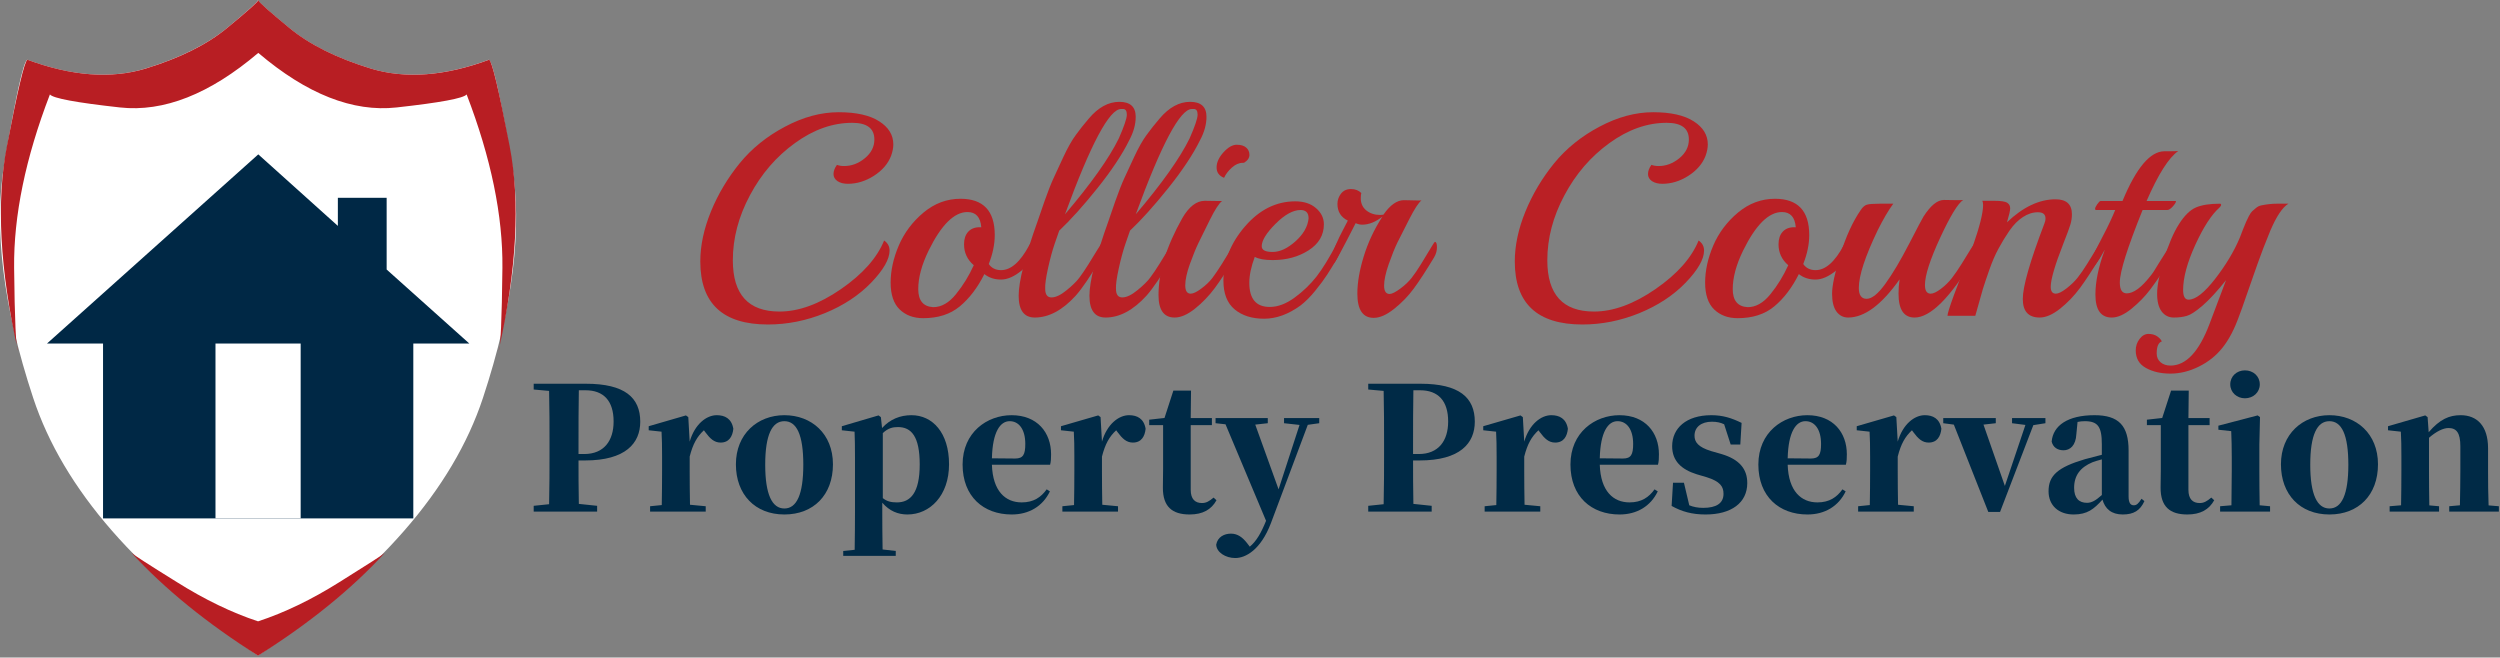
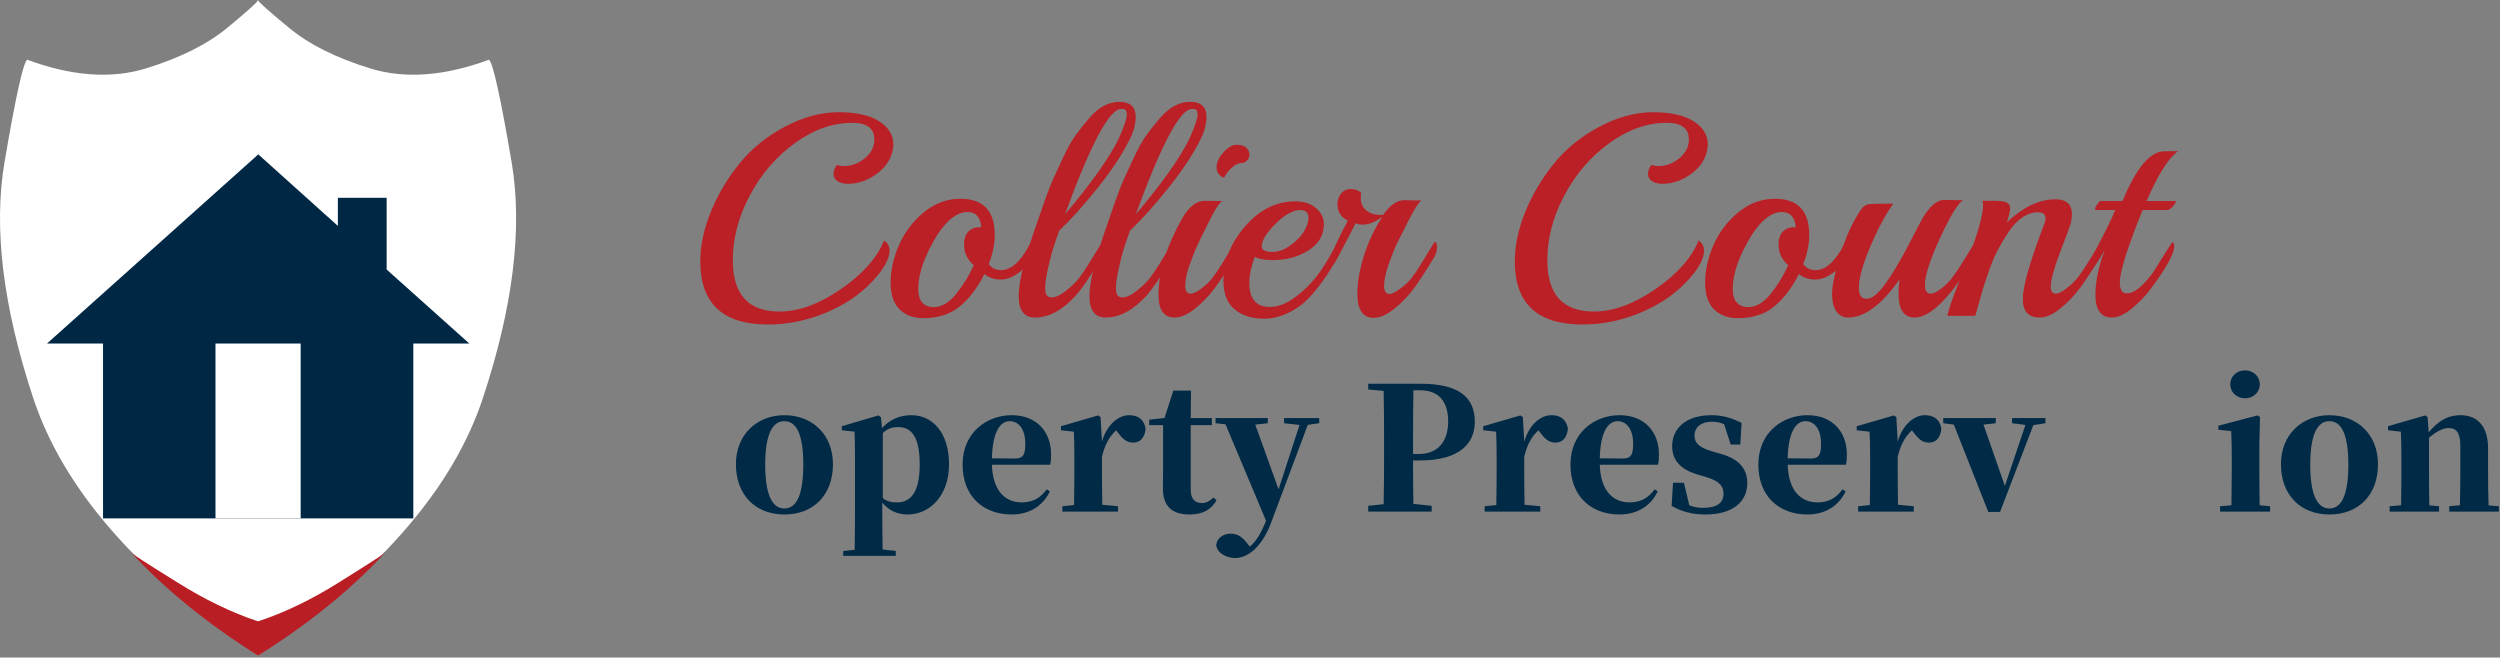
<svg xmlns="http://www.w3.org/2000/svg" viewBox="0 0 486.667 128" height="128" width="486.667" xml:space="preserve" id="svg2" version="1.1">
  <rect x="0" y="0" width="486.667" height="128" fill="#808080" stroke="none" />
  <defs id="defs6" />
  <g transform="matrix(1.333,0,0,-1.333,0,128)" id="g10">
    <g transform="scale(0.1)" id="g12">
      <path id="path14" style="fill:#ffffff;fill-opacity:1;fill-rule:evenodd;stroke:none" d="M 714.059,873.051 C 649.488,849.102 591.91,844.77 541.41,860.078 490.859,875.59 451.051,895.512 421.84,919.84 392.461,943.98 377.461,957.379 376.879,960 376.289,957.379 361.371,943.98 332.191,919.84 302.809,895.512 262.852,875.59 212.34,860.078 161.84,844.77 104.262,849.102 39.691,873.051 33.828,868.629 22.77,818.52 6.48,722.73 -9.648,627.109 4.34,512.621 48.441,379.18 92.5,245.738 201.988,120.352 376.879,3.051 551.762,120.352 661.25,245.738 705.309,379.18 c 44.07,133.441 58.05,247.929 41.961,343.55 -16.29,95.79 -27.391,145.899 -33.211,150.321" />
      <path id="path16" style="fill:#002845;fill-opacity:1;fill-rule:evenodd;stroke:none" d="M 564.648,566.641 V 671.41 h -71.25 V 630.352 L 377.191,734.801 68.629,458.551 H 150.469 V 203.16 H 603.59 v 255.391 h 81.801 l -120.743,108.09" />
      <path id="path18" style="fill:#ffffff;fill-opacity:1;fill-rule:evenodd;stroke:none" d="M 314.691,203.16 H 439.07 V 458.551 H 314.691 Z" />
-       <path id="path20" style="fill:#b81e23;fill-opacity:1;fill-rule:evenodd;stroke:none" d="M 714.379,873.051 C 649.77,849.102 592.23,844.77 541.68,860.078 491.172,875.59 451.328,895.512 422.148,919.84 392.77,943.98 377.77,957.379 377.191,960 c -0.632,-2.621 -15.632,-16.02 -45,-40.16 C 303.012,895.512 263.16,875.59 212.66,860.078 162.109,844.77 104.57,849.102 39.961,873.051 35.551,869.84 25.59,827.77 10.078,746.879 -5.621,665.98 -0.27,566.449 26.09,448.32 c -2.852,4.61 -4.641,44.879 -5.469,120.739 -0.781,76.062 16.609,160.511 52.27,253.281 4.41,-5.621 38.519,-11.988 102.308,-19.02 63.821,-7.031 131.129,19.489 201.992,79.692 70.821,-60.203 138.118,-86.723 201.95,-79.692 63.789,7.032 97.89,13.399 102.308,19.02 35.66,-92.77 53.039,-177.219 52.262,-253.281 -0.82,-75.86 -2.621,-116.129 -5.473,-120.739 26.371,118.129 31.723,217.66 16.024,298.559 -15.512,80.891 -25.473,122.961 -29.883,126.172" />
      <path id="path22" style="fill:#b81e23;fill-opacity:1;fill-rule:evenodd;stroke:none" d="M 376.879,52.852 C 338.441,65.512 298.91,84.648 258.238,110.199 217.379,135.551 195.352,149.77 192.109,152.77 240.621,100.039 302.191,50 376.879,2.73 451.762,50 513.441,100.039 561.91,152.77 c -3.39,-3 -25.461,-17.219 -66.129,-42.571 C 455.16,84.648 415.512,65.512 376.879,52.852" />
      <path id="path24" style="fill:#ba2025;fill-opacity:1;fill-rule:nonzero;stroke:none" d="m 1301.29,732.621 c -4.49,-11.57 -12.81,-21.25 -25,-29.07 -12.19,-7.813 -24.92,-11.711 -38.13,-11.711 -6.17,0 -11.21,1.281 -15.15,3.898 -3.87,2.703 -5.78,6.141 -5.78,10.313 0,4.258 1.64,8.75 5,13.437 3.12,-1.168 6.6,-1.718 10.47,-1.718 10.93,0 21.01,3.789 30.31,11.41 9.26,7.582 13.9,16.718 13.9,27.34 0,16.25 -10.78,24.378 -32.34,24.378 -28.55,0 -56.41,-9.847 -83.59,-29.527 -27.19,-19.609 -49.14,-45 -65.78,-76.25 -16.68,-31.172 -25,-62.82 -25,-95 0,-49.922 22.69,-74.851 68.12,-74.851 28.2,0 58.16,10.941 89.84,32.82 31.64,21.871 52.66,45.5 62.97,70.93 5.32,-3.668 7.97,-8.551 7.97,-14.68 0,-12.621 -8.98,-28.25 -26.87,-46.879 -17.93,-18.551 -40.47,-33.402 -67.66,-44.531 -27.11,-11.02 -54.8,-16.559 -83.12,-16.559 -65.86,0 -98.75,30.66 -98.75,92.027 0,23.204 5.15,47.5 15.46,72.813 10.39,25.391 24.42,48.949 42.04,70.629 17.69,21.64 39.76,39.449 66.25,53.43 26.44,14.07 52.53,21.101 78.28,21.101 25.82,0 45.54,-4.461 59.22,-13.281 13.75,-8.75 20.62,-20 20.62,-33.75 0,-5 -1.09,-10.59 -3.28,-16.719 z m 201.87,-130.32 c 0.82,1.648 1.64,2.5 2.5,2.5 1.64,0 2.5,-2.102 2.5,-6.25 0,-13.43 -5.43,-24.602 -16.25,-33.43 -10.74,-8.75 -20.78,-13.133 -30.15,-13.133 -9.38,0 -17.46,2.66 -24.22,7.973 -10,-19.922 -21.99,-35.621 -35.94,-47.191 -13.87,-11.481 -31.68,-17.18 -53.44,-17.18 -14.06,0 -25.54,4.25 -34.37,12.808 -8.75,8.512 -13.13,21.563 -13.13,39.063 0,17.5 3.95,35.551 11.88,54.219 8.01,18.629 20.04,34.691 36.09,48.121 16.14,13.437 34.14,20.16 54.07,20.16 33.32,0 50,-17.66 50,-52.973 0,-13.437 -2.93,-27.578 -8.75,-42.34 4.14,-5.937 10.15,-8.91 17.96,-8.91 14.57,0 28.32,12.192 41.25,36.563 z m -70.15,26.097 c -1.17,14.762 -7.89,22.192 -20.16,22.192 -19.37,0 -38.28,-18.75 -56.72,-56.25 -10.11,-20.75 -15.15,-39.5 -15.15,-56.25 0,-16.801 7.26,-25.59 21.87,-26.41 11.95,0 23.05,6.332 33.28,19.058 10.32,12.703 18.95,26.762 25.94,42.192 -9.49,8.121 -14.22,18.32 -14.22,30.621 0,7.578 1.95,13.64 5.94,18.129 4.06,4.449 9.61,6.718 16.72,6.718 z" />
      <path id="path26" style="fill:#ba2025;fill-opacity:1;fill-rule:nonzero;stroke:none" d="m 1649.02,755.27 c -10.11,-20.54 -25.54,-43.75 -46.25,-69.68 -20.74,-25.86 -39.37,-46.57 -55.93,-62.192 l -6.72,-19.378 c -3.36,-9.801 -6.57,-21.719 -9.69,-35.782 -3.05,-13.976 -4.38,-23.859 -4.06,-29.687 0,-8.43 3.04,-12.653 9.22,-12.653 6.13,0 13.47,3.481 22.03,10.473 8.51,6.949 14.72,13.039 18.59,18.277 3.95,5.192 8.52,11.954 13.75,20.313 5.2,8.437 9.69,15.699 13.44,21.879 3.75,6.129 5.94,9.211 6.56,9.211 1.64,0 2.5,-2.61 2.5,-7.813 0,-5.117 -1.41,-10.078 -4.22,-14.84 -15.43,-26.058 -27.89,-44.378 -37.34,-55 -19.38,-21.25 -39.3,-31.878 -59.69,-31.878 -15.74,0 -23.59,10.628 -23.59,31.878 0,21.012 9.37,57.692 28.12,110 1.45,4.454 4.69,13.832 9.69,28.122 5.08,14.378 9.45,25.511 13.12,33.441 3.64,8.008 8.52,18.59 14.69,31.719 6.14,13.121 12.07,23.59 17.81,31.41 5.71,7.89 12.07,15.93 19.07,24.058 13.75,16.25 28.59,24.372 44.53,24.372 15.94,0 23.9,-7.301 23.9,-21.872 0,-11.168 -3.2,-22.617 -9.53,-34.378 z m -8.9,45.781 h -2.97 c -17.11,0 -44.38,-51.25 -81.88,-153.75 38.32,45.078 64.53,82.039 78.6,110.789 7.81,17.691 11.72,29.25 11.72,34.68 0,5.511 -1.84,8.281 -5.47,8.281 z" />
      <path id="path28" style="fill:#ba2025;fill-opacity:1;fill-rule:nonzero;stroke:none" d="m 1752.38,755.27 c -10.11,-20.54 -25.54,-43.75 -46.25,-69.68 -20.74,-25.86 -39.37,-46.57 -55.93,-62.192 l -6.72,-19.378 c -3.36,-9.801 -6.57,-21.719 -9.69,-35.782 -3.05,-13.976 -4.38,-23.859 -4.06,-29.687 0,-8.43 3.04,-12.653 9.22,-12.653 6.13,0 13.47,3.481 22.03,10.473 8.51,6.949 14.72,13.039 18.59,18.277 3.95,5.192 8.52,11.954 13.75,20.313 5.2,8.437 9.69,15.699 13.44,21.879 3.75,6.129 5.94,9.211 6.56,9.211 1.64,0 2.5,-2.61 2.5,-7.813 0,-5.117 -1.41,-10.078 -4.22,-14.84 -15.43,-26.058 -27.89,-44.378 -37.34,-55 -19.38,-21.25 -39.3,-31.878 -59.69,-31.878 -15.74,0 -23.59,10.628 -23.59,31.878 0,21.012 9.37,57.692 28.12,110 1.45,4.454 4.69,13.832 9.69,28.122 5.08,14.378 9.45,25.511 13.12,33.441 3.64,8.008 8.52,18.59 14.69,31.719 6.13,13.121 12.07,23.59 17.81,31.41 5.71,7.89 12.07,15.93 19.07,24.058 13.75,16.25 28.59,24.372 44.53,24.372 15.94,0 23.9,-7.301 23.9,-21.872 0,-11.168 -3.2,-22.617 -9.53,-34.378 z m -8.9,45.781 h -2.97 c -17.11,0 -44.38,-51.25 -81.88,-153.75 38.32,45.078 64.53,82.039 78.6,110.789 7.81,17.691 11.72,29.25 11.72,34.68 0,5.511 -1.84,8.281 -5.47,8.281 z" />
      <path id="path30" style="fill:#ba2025;fill-opacity:1;fill-rule:nonzero;stroke:none" d="m 1816.68,722.461 h -1.72 c -5.62,0 -11.05,-2.422 -16.25,-7.191 -5.12,-4.68 -8.83,-9.61 -11.09,-14.68 -7.31,2.808 -10.94,7.851 -10.94,15.148 0,7.274 3.32,14.614 10,22.032 6.76,7.39 13.2,11.101 19.37,11.101 6.14,0 10.79,-1.41 13.91,-4.223 3.13,-2.738 4.69,-6.25 4.69,-10.628 0,-4.372 -2.66,-8.239 -7.97,-11.559 z m -57.19,-55.473 20.94,-0.308 h 4.22 c -4.49,-3.442 -10.43,-12.621 -17.81,-27.5 -7.43,-14.801 -12.93,-26.02 -16.57,-33.59 -3.67,-7.5 -7.81,-17.738 -12.5,-30.629 -4.61,-12.813 -6.87,-23.281 -6.87,-31.41 0,-8.121 2.65,-12.18 7.97,-12.18 3.63,0 8.75,2.418 15.31,7.34 6.64,4.879 12.07,10.039 16.25,15.469 4.14,5.511 8.83,12.422 14.06,20.781 5.2,8.437 9.69,15.699 13.44,21.879 3.75,6.129 5.94,9.211 6.56,9.211 1.64,0 2.5,-2.61 2.5,-7.813 0,-5.117 -1.4,-10.078 -4.22,-14.84 -10.43,-17.308 -19.92,-31.796 -28.43,-43.437 -8.56,-11.563 -18.29,-21.723 -29.22,-30.473 -10.86,-8.668 -20.74,-12.968 -29.69,-12.968 -15.74,0 -23.59,10.941 -23.59,32.82 0,33.82 11.6,71.32 34.84,112.5 9.77,16.75 20.7,25.148 32.81,25.148 z" />
      <path id="path32" style="fill:#ba2025;fill-opacity:1;fill-rule:nonzero;stroke:none" d="m 1955.55,608.238 c 1.64,0 2.5,-2.769 2.5,-8.277 0,-5.43 -2.27,-11.949 -6.72,-19.531 -4.49,-7.5 -8.91,-14.649 -13.28,-21.41 -4.3,-6.68 -10.08,-14.489 -17.35,-23.43 -7.3,-8.988 -14.45,-16.102 -21.4,-21.41 -17.74,-12.93 -35.47,-19.379 -53.28,-19.379 -17.74,0 -32.04,4.539 -42.97,13.597 -10.94,9.141 -16.41,23.122 -16.41,41.872 0,28.519 10.51,55 31.56,79.378 21.02,24.372 45.51,36.563 73.44,36.563 12.58,0 22.7,-3.359 30.31,-10 7.58,-6.563 11.41,-14.449 11.41,-23.59 0,-15.742 -7.46,-28.402 -22.34,-37.973 -14.81,-9.488 -32.31,-14.218 -52.5,-14.218 -11.8,0 -20.47,1.558 -26.1,4.691 -5.31,-14.301 -7.97,-26.883 -7.97,-37.82 0,-23.551 9.93,-35.313 29.85,-35.313 11.75,0 23.82,4.532 36.25,13.602 12.5,9.14 23.16,19.41 32.03,30.781 8.83,11.328 18.83,27.649 30,48.899 1.13,1.96 2.11,2.968 2.97,2.968 z m -44.53,33.133 c 0,8.117 -3.91,12.18 -11.72,12.18 -10.94,0 -23.13,-6.711 -36.57,-20.153 -13.43,-13.437 -20.15,-24.378 -20.15,-32.808 0,-5.551 5.31,-8.289 15.94,-8.289 10.62,0 21.71,5.16 33.28,15.469 11.64,10.39 18.04,21.609 19.22,33.601 z" />
      <path id="path34" style="fill:#ba2025;fill-opacity:1;fill-rule:nonzero;stroke:none" d="m 2050.2,667.93 21.4,-0.469 h 4.22 c -4.18,-3.121 -10.12,-12.262 -17.81,-27.34 -7.74,-15.121 -13.52,-26.531 -17.35,-34.223 -3.75,-7.738 -7.93,-18.089 -12.5,-31.097 -4.61,-13.039 -6.87,-23.59 -6.87,-31.711 0,-8.129 2.73,-12.192 8.28,-12.192 3.63,0.313 8.75,2.891 15.31,7.813 6.64,4.879 12.11,10.039 16.41,15.469 4.37,5.511 9.14,12.539 14.37,21.09 5.2,8.519 9.69,15.941 13.44,22.191 3.75,6.328 5.86,9.527 6.41,9.527 1.95,0 2.97,-2.609 2.97,-7.808 0,-5.231 -1.41,-10.16 -4.22,-14.84 -11.99,-19.93 -21.96,-35.16 -29.85,-45.789 -7.81,-10.621 -17.26,-20.391 -28.28,-29.211 -11.05,-8.871 -21.05,-13.289 -30,-13.289 -15.93,0 -23.9,11.758 -23.9,35.32 0,15.93 3.04,33.938 9.22,54.059 6.13,20.191 15.23,39.691 27.34,58.441 -9.92,-7.82 -19.77,-11.723 -29.53,-11.723 -3.05,0 -6.21,0.704 -9.53,2.192 -19.93,-39.301 -30.63,-58.91 -32.19,-58.91 -1.56,0 -2.34,2.269 -2.34,6.871 0,4.687 1.71,11.14 5.15,19.379 3.52,8.32 7.35,16.25 11.41,23.75 4.06,7.582 6.25,11.8 6.56,12.66 -10.12,5 -15.16,13.121 -15.16,24.371 0,5.508 1.72,10.508 5.16,15 3.52,4.449 8.36,6.719 14.53,6.719 6.25,0 11.29,-1.95 15.16,-5.782 -0.55,-1.679 -0.78,-4.218 -0.78,-7.66 0,-7.5 2.69,-13.437 8.12,-17.808 5.51,-4.379 12.19,-6.559 20,-6.559 2.27,0 3.95,0.149 5,0.469 9.77,14.058 19.73,21.09 29.85,21.09 z" />
      <path id="path36" style="fill:#ba2025;fill-opacity:1;fill-rule:nonzero;stroke:none" d="m 2490.74,732.621 c -4.49,-11.57 -12.81,-21.25 -25,-29.07 -12.19,-7.813 -24.92,-11.711 -38.12,-11.711 -6.17,0 -11.21,1.281 -15.16,3.898 -3.87,2.703 -5.78,6.141 -5.78,10.313 0,4.258 1.64,8.75 5,13.437 3.12,-1.168 6.6,-1.718 10.47,-1.718 10.94,0 21.01,3.789 30.31,11.41 9.26,7.582 13.91,16.718 13.91,27.34 0,16.25 -10.78,24.378 -32.35,24.378 -28.55,0 -56.4,-9.847 -83.59,-29.527 -27.19,-19.609 -49.14,-45 -65.78,-76.25 -16.68,-31.172 -25,-62.82 -25,-95 0,-49.922 22.69,-74.851 68.12,-74.851 28.21,0 58.17,10.941 89.85,32.82 31.64,21.871 52.65,45.5 62.97,70.93 5.31,-3.668 7.96,-8.551 7.96,-14.68 0,-12.621 -8.98,-28.25 -26.87,-46.879 -17.93,-18.551 -40.47,-33.402 -67.66,-44.531 -27.11,-11.02 -54.8,-16.559 -83.12,-16.559 -65.86,0 -98.75,30.66 -98.75,92.027 0,23.204 5.15,47.5 15.47,72.813 10.39,25.391 24.41,48.949 42.03,70.629 17.69,21.64 39.76,39.449 66.25,53.43 26.44,14.07 52.54,21.101 78.28,21.101 25.82,0 45.55,-4.461 59.22,-13.281 13.75,-8.75 20.62,-20 20.62,-33.75 0,-5 -1.09,-10.59 -3.28,-16.719 z" />
      <path id="path38" style="fill:#ba2025;fill-opacity:1;fill-rule:nonzero;stroke:none" d="m 2692.62,602.301 c 0.82,1.648 1.64,2.5 2.5,2.5 1.64,0 2.5,-2.102 2.5,-6.25 0,-13.43 -5.43,-24.602 -16.25,-33.43 -10.75,-8.75 -20.78,-13.133 -30.16,-13.133 -9.37,0 -17.46,2.66 -24.22,7.973 -10,-19.922 -21.99,-35.621 -35.94,-47.191 -13.86,-11.481 -31.67,-17.18 -53.43,-17.18 -14.07,0 -25.55,4.25 -34.38,12.808 -8.75,8.512 -13.12,21.563 -13.12,39.063 0,17.5 3.94,35.551 11.87,54.219 8.01,18.629 20.04,34.691 36.1,48.121 16.13,13.437 34.14,20.16 54.06,20.16 33.32,0 50,-17.66 50,-52.973 0,-13.437 -2.93,-27.578 -8.75,-42.34 4.14,-5.937 10.15,-8.91 17.97,-8.91 14.57,0 28.32,12.192 41.25,36.563 z m -70.16,26.097 c -1.17,14.762 -7.89,22.192 -20.16,22.192 -19.37,0 -38.28,-18.75 -56.71,-56.25 -10.12,-20.75 -15.16,-39.5 -15.16,-56.25 0,-16.801 7.27,-25.59 21.87,-26.41 11.96,0 23.05,6.332 33.29,19.058 10.31,12.703 18.94,26.762 25.93,42.192 -9.49,8.121 -14.22,18.32 -14.22,30.621 0,7.578 1.96,13.64 5.94,18.129 4.06,4.449 9.61,6.718 16.72,6.718 z" />
      <path id="path40" style="fill:#ba2025;fill-opacity:1;fill-rule:nonzero;stroke:none" d="m 2838.79,668.238 20.16,-0.308 c 4.25,0 6.91,0.082 7.96,0.308 -7.81,-5.308 -19.06,-23.859 -33.75,-55.617 -14.68,-31.801 -22.03,-54.652 -22.03,-68.601 0,-8.43 2.82,-12.649 8.44,-12.649 3.63,0 8.59,2.34 14.84,7.027 6.25,4.762 11.61,10.043 16.1,15.782 4.45,5.82 9.29,12.89 14.53,21.25 5.19,8.441 9.69,15.699 13.44,21.871 3.82,6.14 6.01,9.219 6.56,9.219 1.64,0 2.5,-2.649 2.5,-7.969 0,-5.313 -1.56,-10.391 -4.69,-15.153 -34.69,-57.929 -63.67,-86.878 -86.87,-86.878 -15.63,0 -23.44,11.601 -23.44,34.851 0,7.258 0.51,14.25 1.56,20.93 -26.25,-37.18 -51.33,-55.781 -75.15,-55.781 -7,0 -12.66,2.89 -17.04,8.75 -4.29,5.941 -6.4,14.609 -6.4,26.101 0,11.438 3.98,30.391 12.03,56.867 8.12,26.453 18.05,48.211 29.84,65.313 2.82,4.258 5.82,6.879 9.07,7.82 3.2,0.93 9.29,1.399 18.28,1.399 h 20.15 c -6.99,-9.489 -14.53,-22.34 -22.65,-38.59 -18.44,-38.36 -27.66,-66.481 -27.66,-84.379 0,-10.621 3.79,-15.93 11.41,-15.93 7.69,0 16.87,7.379 27.5,22.18 10.7,14.89 22.18,34.148 34.37,57.82 12.19,23.629 19.22,36.949 21.1,40 10.39,16.25 20.35,24.367 29.84,24.367 z" />
      <path id="path42" style="fill:#ba2025;fill-opacity:1;fill-rule:nonzero;stroke:none" d="m 3066.21,583.398 c -10.43,-17.308 -19.92,-31.796 -28.44,-43.437 -8.55,-11.563 -18.28,-21.723 -29.22,-30.473 -10.93,-8.668 -20.89,-12.968 -29.84,-12.968 -16.48,0 -24.69,9.07 -24.69,27.191 0,18.199 10.47,54.769 31.41,109.687 1.13,2.5 1.72,5.153 1.72,7.973 0,5.93 -3.71,8.899 -11.1,8.899 -7.42,0 -14.68,-2.34 -21.87,-7.032 -7.11,-4.609 -13.59,-11.168 -19.53,-19.687 -5.86,-8.551 -11.17,-17.262 -15.94,-26.09 -4.8,-8.75 -9.22,-18.91 -13.28,-30.473 -4.06,-11.476 -7.31,-21.047 -9.69,-28.75 -2.3,-7.726 -4.65,-16.008 -7.03,-24.84 -2.42,-8.75 -3.75,-13.558 -4.06,-14.378 h -40.63 c 0,5.82 12.27,39.57 36.88,101.25 10.08,28.832 15.15,48.992 15.15,60.468 0,2.813 -0.43,4.883 -1.25,6.25 h 17.66 c 9.77,0 16.09,-1.008 18.91,-2.968 2.81,-1.872 4.22,-4.532 4.22,-7.969 0,-3.352 -1.57,-10.153 -4.69,-20.461 23.51,22.379 47.19,33.59 70.94,33.59 15.93,0 23.9,-7.301 23.9,-21.879 0,-4.801 -0.7,-9.602 -2.03,-14.371 -1.37,-4.692 -4.84,-14.18 -10.47,-28.442 -12.3,-31.367 -18.44,-52.418 -18.44,-63.117 0,-6.68 2.5,-10 7.5,-10 3.64,0 8.75,2.5 15.32,7.5 6.56,5.078 12.03,10.348 16.4,15.777 4.38,5.512 9.1,12.383 14.22,20.622 5.2,8.21 9.61,15.39 13.28,21.57 3.64,6.129 5.71,9.211 6.25,9.211 1.64,0 2.5,-2.61 2.5,-7.813 0,-5.117 -1.36,-10.078 -4.06,-14.84 z" />
      <path id="path44" style="fill:#ba2025;fill-opacity:1;fill-rule:nonzero;stroke:none" d="m 3181.02,739.648 c -13.75,-9.488 -29.18,-33.828 -46.25,-72.968 h 42.5 l 0.46,-0.469 c 0,-1.481 -1.56,-3.981 -4.68,-7.5 -3.13,-3.441 -5.78,-5.16 -7.97,-5.16 h -36.1 c -22.18,-54.922 -33.28,-90.153 -33.28,-105.781 0,-10.622 3.36,-15.93 10.16,-15.93 9.76,0 21.25,8.359 34.37,25.148 3.13,3.633 7.19,9.774 12.19,18.442 12.89,20.699 19.61,31.09 20.16,31.09 1.64,0 2.5,-2.258 2.5,-6.719 -0.24,-10.621 -11.84,-31.36 -34.85,-62.18 -7.5,-10 -16.64,-19.383 -27.34,-28.133 -10.62,-8.668 -20.27,-12.968 -28.91,-12.968 -15.93,0 -23.9,11.179 -23.9,33.601 0,18.75 4.45,40.309 13.44,64.68 v 0.469 c -5.32,-9.918 -9.93,-17.258 -13.75,-22.032 -3.75,-4.687 -5.9,-7.027 -6.41,-7.027 -1.17,0 -1.72,1.719 -1.72,5.16 0,3.508 1.88,9.219 5.63,17.027 3.82,7.891 9.06,18.161 15.62,30.782 6.56,12.582 11.91,24.058 16.09,34.371 h -28.12 c -0.86,0 -1.25,0.629 -1.25,1.879 0,1.25 1.01,3.441 3.12,6.558 2.19,3.133 3.79,4.692 4.85,4.692 h 32.03 c 20.08,48.441 40.51,72.66 61.25,72.66 12.07,0 18.79,0.07 20.16,0.308 z" />
-       <path id="path46" style="fill:#ba2025;fill-opacity:1;fill-rule:nonzero;stroke:none" d="m 3324.73,662.77 h 17.18 c -8.67,-5.309 -17.46,-18.43 -26.4,-39.372 -7.31,-17.738 -13.52,-33.828 -18.6,-48.277 -5,-14.383 -8.08,-23.133 -9.21,-26.25 -1.18,-3.051 -3.75,-10.473 -7.82,-22.351 -4.06,-11.872 -7.34,-21.051 -9.84,-27.5 -6.99,-19.571 -15.12,-35.071 -24.38,-46.559 -9.18,-11.563 -20.62,-20.699 -34.37,-27.5 -13.75,-6.871 -27.66,-10.313 -41.72,-10.313 -13.98,0 -25.9,2.774 -35.78,8.282 -9.88,5.429 -14.84,13.98 -14.84,25.621 0,6.25 1.87,11.84 5.62,16.719 3.75,4.929 8.09,7.351 12.97,7.351 4.88,0 8.98,-1.101 12.34,-3.281 3.44,-2.27 5.82,-4.852 7.19,-7.66 -5,-1.641 -7.5,-7.539 -7.5,-17.66 0,-5.309 1.88,-9.571 5.63,-12.809 3.75,-3.199 8.59,-4.84 14.53,-4.84 22.69,0 41.72,20.309 57.03,60.93 l 24.06,63.75 c -13.24,-16.481 -24.69,-28.86 -34.37,-37.18 -9.61,-8.25 -17.15,-13.211 -22.66,-14.851 -5.43,-1.641 -11.84,-2.5 -19.22,-2.5 -7.42,0 -13.36,2.968 -17.81,8.91 -4.49,6.019 -6.68,14.879 -6.56,26.558 0.07,11.641 3.43,28.282 10,49.852 6.64,21.558 13.94,38.59 21.87,51.09 8.01,12.582 16.29,20.699 24.84,24.371 8.52,3.64 20.2,5.469 35,5.469 1.14,0 1.72,-0.579 1.72,-1.719 0,-1.051 -0.86,-2.422 -2.5,-4.063 -11.48,-10.109 -23.2,-28.199 -35.15,-54.218 -11.88,-26.051 -17.82,-48.04 -17.82,-65.93 0,-9.5 2.66,-14.219 7.97,-14.219 10.08,0 22.97,10.039 38.6,30.149 15.7,20.199 27.81,40.351 36.25,60.468 1.01,2.813 2.57,6.883 4.68,12.192 2.19,5.308 3.68,8.949 4.54,10.941 0.82,1.949 2.1,4.68 3.9,8.117 1.88,3.524 3.48,5.942 4.85,7.192 1.44,1.25 3.32,2.851 5.62,4.84 2.38,1.96 4.88,3.21 7.5,3.75 8.13,1.64 15.66,2.5 22.66,2.5 z" />
-       <path id="path48" style="fill:#002a46;fill-opacity:1;fill-rule:nonzero;stroke:none" d="m 855,390.309 c 26.559,0 41.09,-15.469 41.09,-45.618 0,-28.132 -14.059,-47.5 -42.969,-47.5 h -8.281 v 14.688 c 0,26.562 0,52.812 0.469,78.43 z m -0.621,-102.5 c 59.371,0 80.621,25.312 80.621,56.57 0,35.312 -22.66,55.461 -79.379,55.461 h -76.242 v -8.43 l 22.5,-2.031 c 0.621,-25.789 0.621,-51.57 0.621,-77.5 v -10.938 c 0,-26.101 0,-51.882 -0.621,-77.031 l -22.5,-2.351 v -8.438 h 92.652 v 8.438 l -26.722,2.82 c -0.469,22.5 -0.469,44.68 -0.469,63.43 z m 150.781,63.281 -3.44,2.5 -54.38,-15.781 v -5.93 l 18.75,-2.039 c 0.629,-12.031 0.789,-20.149 0.789,-36.399 V 272.66 c 0,-14.07 -0.16,-35.469 -0.469,-50 l -17.031,-1.719 v -7.82 h 81.241 v 7.82 l -22.96,2.18 c -0.32,14.688 -0.47,35.789 -0.47,49.539 v 20.781 c 4.69,18.438 10.78,29.219 20.78,38.438 l 2.19,-2.969 c 6.72,-9.07 12.81,-15 22.18,-15 12.5,0 17.5,9.211 18.6,20.149 -2.5,15 -12.5,19.851 -24.22,19.851 -15,0 -32.03,-12.969 -39.53,-38.601 z" />
      <path id="path50" style="fill:#002a46;fill-opacity:1;fill-rule:nonzero;stroke:none" d="m 1145.47,208.91 c 42.5,0 70.94,28.43 70.94,73.281 0,44.688 -31.41,71.719 -70.94,71.719 -39.22,0 -70.78,-27.5 -70.78,-71.719 0,-44.07 27.97,-73.281 70.78,-73.281 z m 0,8.75 c -17.97,0 -27.97,20.461 -27.97,63.899 0,43.75 10,63.601 27.97,63.601 17.97,0 27.65,-19.851 27.65,-63.601 0,-43.438 -9.68,-63.899 -27.65,-63.899 z" />
      <path id="path52" style="fill:#002a46;fill-opacity:1;fill-rule:nonzero;stroke:none" d="m 1289.22,327.809 c 8.12,7.5 14.69,8.75 22.19,8.75 19.68,0 31.71,-13.899 31.71,-54.68 0,-41.719 -13.74,-55.32 -33.28,-55.32 -8.12,0 -14.37,1.25 -20.62,6.25 z m -2.81,23.281 -3.44,2.5 -53.59,-15.781 v -5.93 l 18.59,-2.039 c 0.47,-12.031 0.62,-20.461 0.62,-36.719 V 211.41 c 0,-15.32 -0.15,-34.219 -0.47,-54.07 l -16.71,-1.719 v -7.18 h 76.71 v 7.18 l -19.21,2.188 c -0.32,19.531 -0.47,38.601 -0.47,53.601 v 14.68 c 10.47,-12.18 22.97,-17.18 36.72,-17.18 32.96,0 60.78,27.649 60.78,73.281 0,46.25 -24.22,71.719 -54.85,71.719 -16.4,0 -31.25,-5.789 -42.97,-18.75 z" />
      <path id="path54" style="fill:#002a46;fill-opacity:1;fill-rule:nonzero;stroke:none" d="m 1448.55,290.941 c 0.94,38.75 12.19,54.219 25.94,54.219 13.28,0 22.81,-11.57 22.81,-33.281 0,-15.469 -3.12,-21.258 -14.84,-21.258 z m 80,-45.32 c -8.28,-11.562 -19.06,-19.062 -36.56,-19.062 -23.44,0 -42.19,16.101 -43.44,55 h 85 c 1.25,4.851 1.41,9.062 1.41,15.32 0,31.711 -20.16,57.031 -57.66,57.031 -35.78,0 -71.56,-25 -71.56,-72.031 0,-46.719 30.47,-72.969 71.72,-72.969 25.47,0 45.47,12.18 55.78,33.75 z" />
      <path id="path56" style="fill:#002a46;fill-opacity:1;fill-rule:nonzero;stroke:none" d="m 1607.23,351.09 -3.44,2.5 -54.38,-15.781 v -5.93 l 18.75,-2.039 c 0.63,-12.031 0.79,-20.149 0.79,-36.399 V 272.66 c 0,-14.07 -0.16,-35.469 -0.47,-50 l -17.03,-1.719 v -7.82 h 81.25 v 7.82 l -22.97,2.18 c -0.32,14.688 -0.47,35.789 -0.47,49.539 v 20.781 c 4.69,18.438 10.78,29.219 20.78,38.438 l 2.19,-2.969 c 6.72,-9.07 12.81,-15 22.18,-15 12.5,0 17.5,9.211 18.6,20.149 -2.5,15 -12.5,19.851 -24.22,19.851 -15,0 -32.03,-12.969 -39.53,-38.601 z" />
      <path id="path58" style="fill:#002a46;fill-opacity:1;fill-rule:nonzero;stroke:none" d="m 1772.3,233.59 c -6.56,-5.469 -10.78,-7.969 -17.03,-7.969 -10,0 -16.4,5.789 -16.4,19.219 v 94.539 h 30.93 v 10.312 h -30.93 l 0.47,40.149 h -25.79 l -12.96,-40 -22.35,-2.5 v -7.961 h 20.31 v -64.07 c 0,-10.469 -0.31,-17.649 -0.31,-27.188 -0.15,-27.812 13.6,-39.211 39.06,-39.211 19.22,0 31.72,7.18 39.22,20.781 z" />
      <path id="path60" style="fill:#002a46;fill-opacity:1;fill-rule:nonzero;stroke:none" d="m 1926.56,349.691 h -51.4 v -7.5 l 22.65,-2.5 -30.62,-94.07 -34.07,94.539 18.29,2.031 v 7.5 h -76.25 v -7.5 l 14.53,-1.57 59.22,-140.93 c -7.35,-18.132 -14.22,-29.851 -23.75,-37.812 l -4.07,5.312 c -6.25,7.969 -13.43,13.75 -23.43,13.75 -9.85,0 -19.54,-4.851 -21.57,-16.101 0.47,-11.25 13.75,-19.531 27.82,-19.531 15.15,0 37.18,11.882 52.03,50.781 l 53.9,143.75 16.72,2.351 z" />
      <path id="path62" style="fill:#002a46;fill-opacity:1;fill-rule:nonzero;stroke:none" d="m 2073.75,390.309 c 26.56,0 41.09,-15.469 41.09,-45.618 0,-28.132 -14.06,-47.5 -42.96,-47.5 h -8.29 v 14.688 c 0,26.562 0,52.812 0.47,78.43 z m -0.63,-102.5 c 59.38,0 80.63,25.312 80.63,56.57 0,35.312 -22.66,55.461 -79.37,55.461 h -76.26 v -8.43 l 22.5,-2.031 c 0.63,-25.789 0.63,-51.57 0.63,-77.5 v -10.938 c 0,-26.101 0,-51.882 -0.63,-77.031 l -22.5,-2.351 v -8.438 h 92.66 v 8.438 l -26.72,2.82 c -0.47,22.5 -0.47,44.68 -0.47,63.43 z" />
      <path id="path64" style="fill:#002a46;fill-opacity:1;fill-rule:nonzero;stroke:none" d="m 2223.91,351.09 -3.44,2.5 -54.38,-15.781 v -5.93 l 18.75,-2.039 c 0.63,-12.031 0.78,-20.149 0.78,-36.399 V 272.66 c 0,-14.07 -0.15,-35.469 -0.46,-50 l -17.04,-1.719 v -7.82 h 81.26 v 7.82 l -22.97,2.18 c -0.32,14.688 -0.47,35.789 -0.47,49.539 v 20.781 c 4.68,18.438 10.78,29.219 20.78,38.438 l 2.19,-2.969 c 6.71,-9.07 12.81,-15 22.18,-15 12.5,0 17.5,9.211 18.6,20.149 -2.5,15 -12.5,19.851 -24.22,19.851 -15,0 -32.03,-12.969 -39.53,-38.601 z" />
      <path id="path66" style="fill:#002a46;fill-opacity:1;fill-rule:nonzero;stroke:none" d="m 2336.25,290.941 c 0.94,38.75 12.19,54.219 25.94,54.219 13.28,0 22.81,-11.57 22.81,-33.281 0,-15.469 -3.12,-21.258 -14.84,-21.258 z m 80,-45.32 c -8.28,-11.562 -19.06,-19.062 -36.56,-19.062 -23.44,0 -42.19,16.101 -43.44,55 h 85 c 1.25,4.851 1.41,9.062 1.41,15.32 0,31.711 -20.16,57.031 -57.66,57.031 -35.78,0 -71.56,-25 -71.56,-72.031 0,-46.719 30.47,-72.969 71.72,-72.969 25.46,0 45.46,12.18 55.78,33.75 z" />
      <path id="path68" style="fill:#002a46;fill-opacity:1;fill-rule:nonzero;stroke:none" d="m 2499.14,301.41 c -19.53,5.93 -24.53,13.43 -24.53,22.649 0,12.5 10,20.32 25.31,20.32 7.5,0 12.81,-1.258 17.97,-3.758 l 9.53,-29.531 h 14.06 l 1.88,31.57 c -14.69,7.18 -27.5,11.25 -44.22,11.25 -36.72,0 -57.19,-19.07 -57.19,-45.32 0,-21.25 13.28,-33.899 35.78,-40.93 l 14.38,-4.219 c 20,-6.25 24.84,-13.75 24.84,-24.382 0,-13.75 -10.47,-20.469 -29.53,-20.469 -7.97,0 -14.22,1.25 -20.47,3.75 l -7.81,32.969 h -15.94 l -2.03,-33.899 c 14.69,-8.289 30,-12.5 49.53,-12.5 37.66,0 60.94,17.031 60.94,45.93 0,20.469 -11.41,34.539 -37.66,42.351 z" />
      <path id="path70" style="fill:#002a46;fill-opacity:1;fill-rule:nonzero;stroke:none" d="m 2610.66,290.941 c 0.94,38.75 12.19,54.219 25.94,54.219 13.28,0 22.81,-11.57 22.81,-33.281 0,-15.469 -3.12,-21.258 -14.84,-21.258 z m 80,-45.32 c -8.28,-11.562 -19.06,-19.062 -36.56,-19.062 -23.44,0 -42.19,16.101 -43.44,55 h 85 c 1.25,4.851 1.41,9.062 1.41,15.32 0,31.711 -20.16,57.031 -57.66,57.031 -35.78,0 -71.56,-25 -71.56,-72.031 0,-46.719 30.47,-72.969 71.72,-72.969 25.47,0 45.47,12.18 55.78,33.75 z" />
      <path id="path72" style="fill:#002a46;fill-opacity:1;fill-rule:nonzero;stroke:none" d="m 2769.34,351.09 -3.44,2.5 -54.38,-15.781 v -5.93 l 18.75,-2.039 c 0.63,-12.031 0.78,-20.149 0.78,-36.399 V 272.66 c 0,-14.07 -0.15,-35.469 -0.46,-50 l -17.04,-1.719 v -7.82 h 81.25 v 7.82 l -22.96,2.18 c -0.32,14.688 -0.47,35.789 -0.47,49.539 v 20.781 c 4.68,18.438 10.78,29.219 20.78,38.438 l 2.19,-2.969 c 6.71,-9.07 12.81,-15 22.18,-15 12.5,0 17.5,9.211 18.6,20.149 -2.5,15 -12.5,19.851 -24.22,19.851 -15,0 -32.03,-12.969 -39.53,-38.601 z" />
      <path id="path74" style="fill:#002a46;fill-opacity:1;fill-rule:nonzero;stroke:none" d="m 2987.07,349.691 h -48.75 v -7.5 l 19.53,-2.5 -30,-89.07 -31.25,89.539 17.97,2.031 v 7.5 h -76.72 v -7.5 l 15.47,-2.031 50.31,-127.5 h 17.19 l 48.59,126.719 17.66,2.812 z" />
-       <path id="path76" style="fill:#002a46;fill-opacity:1;fill-rule:nonzero;stroke:none" d="m 3069.45,237.34 c -9.22,-8.281 -15,-11.399 -21.72,-11.399 -11.71,0 -18.75,6.868 -18.75,21.868 0,18.281 9.22,30 26.72,37.351 2.97,1.25 7.97,2.649 13.75,4.219 z m -53.43,101.719 3.9,1.562 z m 111.4,-107.18 c -4.69,-7.5 -7.5,-9.539 -11.25,-9.539 -4.69,0 -7.65,3.281 -7.65,12.82 v 67.18 c 0,36.25 -14.38,51.57 -49.85,51.57 -38.75,0 -60.47,-15 -62.5,-38.601 2.03,-8.118 8.28,-12.649 17.35,-12.649 9.37,0 17.96,6.719 18.75,23.75 l 1.71,17.649 c 3.75,0.781 7.04,1.101 10.47,1.101 19.07,0 25,-7.82 25,-33.75 v -15.32 c -8.75,-2.18 -17.5,-4.531 -24.53,-6.399 -40.15,-11.882 -53.28,-24.07 -53.28,-46.882 0,-20.93 15,-33.899 36.56,-33.899 20,0 29.53,7.649 42.19,21.711 3.75,-13.43 13.13,-21.711 29.53,-21.711 16.1,0 25.47,5.781 31.72,19.531 z" />
-       <path id="path78" style="fill:#002a46;fill-opacity:1;fill-rule:nonzero;stroke:none" d="m 3229.34,233.59 c -6.57,-5.469 -10.79,-7.969 -17.04,-7.969 -10,0 -16.4,5.789 -16.4,19.219 v 94.539 h 30.94 v 10.312 h -30.94 l 0.47,40.149 h -25.78 l -12.97,-40 -22.35,-2.5 v -7.961 h 20.32 v -64.07 c 0,-10.469 -0.32,-17.649 -0.32,-27.188 -0.15,-27.812 13.6,-39.211 39.07,-39.211 19.21,0 31.71,7.18 39.21,20.781 z" />
      <path id="path80" style="fill:#002a46;fill-opacity:1;fill-rule:nonzero;stroke:none" d="m 3278.4,378.59 c 12.03,0 21.72,8.601 21.72,20.32 0,12.031 -9.69,20.469 -21.72,20.469 -11.72,0 -21.41,-8.438 -21.41,-20.469 0,-11.719 9.69,-20.32 21.41,-20.32 z m 21.56,-156.25 c -0.31,14.539 -0.47,36.25 -0.47,50.32 v 38.43 l 0.94,40 -3.44,2.5 -57.34,-15 v -5.93 l 18.75,-2.039 c 0.47,-12.812 0.78,-22.031 0.78,-37.961 v -20 c 0,-14.07 -0.31,-35.469 -0.47,-50.32 l -16.56,-1.399 v -7.82 h 72.97 v 7.82 z" />
      <path id="path82" style="fill:#002a46;fill-opacity:1;fill-rule:nonzero;stroke:none" d="m 3401.8,208.91 c 42.5,0 70.93,28.43 70.93,73.281 0,44.688 -31.4,71.719 -70.93,71.719 -39.22,0 -70.78,-27.5 -70.78,-71.719 0,-44.07 27.96,-73.281 70.78,-73.281 z m 0,8.75 c -17.97,0 -27.97,20.461 -27.97,63.899 0,43.75 10,63.601 27.97,63.601 17.97,0 27.65,-19.851 27.65,-63.601 0,-43.438 -9.68,-63.899 -27.65,-63.899 z" />
      <path id="path84" style="fill:#002a46;fill-opacity:1;fill-rule:nonzero;stroke:none" d="m 3634.26,222.191 c -0.63,14.368 -0.78,35.618 -0.78,50.469 v 32.961 c 0,32.82 -16.25,48.289 -40,48.289 -16.57,0 -30.32,-5.789 -46.72,-24.851 l -1.56,22.031 -3.44,2.5 -54.38,-15.781 v -5.93 l 18.75,-2.039 c 0.63,-12.031 0.78,-20.149 0.78,-36.399 V 272.66 c 0,-14.07 -0.15,-35.469 -0.46,-50.32 l -16.72,-1.399 v -7.82 h 72.18 v 7.82 l -14.21,1.25 c -0.32,14.688 -0.47,36.399 -0.47,50.469 v 48.281 c 10.78,9.368 20.93,14.219 28.43,14.219 11.72,0 17.35,-7.039 17.35,-26.57 v -35.93 c 0,-14.539 -0.31,-35.781 -0.63,-50.32 l -15.62,-1.399 v -7.82 h 72.5 v 7.82 z" />
    </g>
  </g>
</svg>